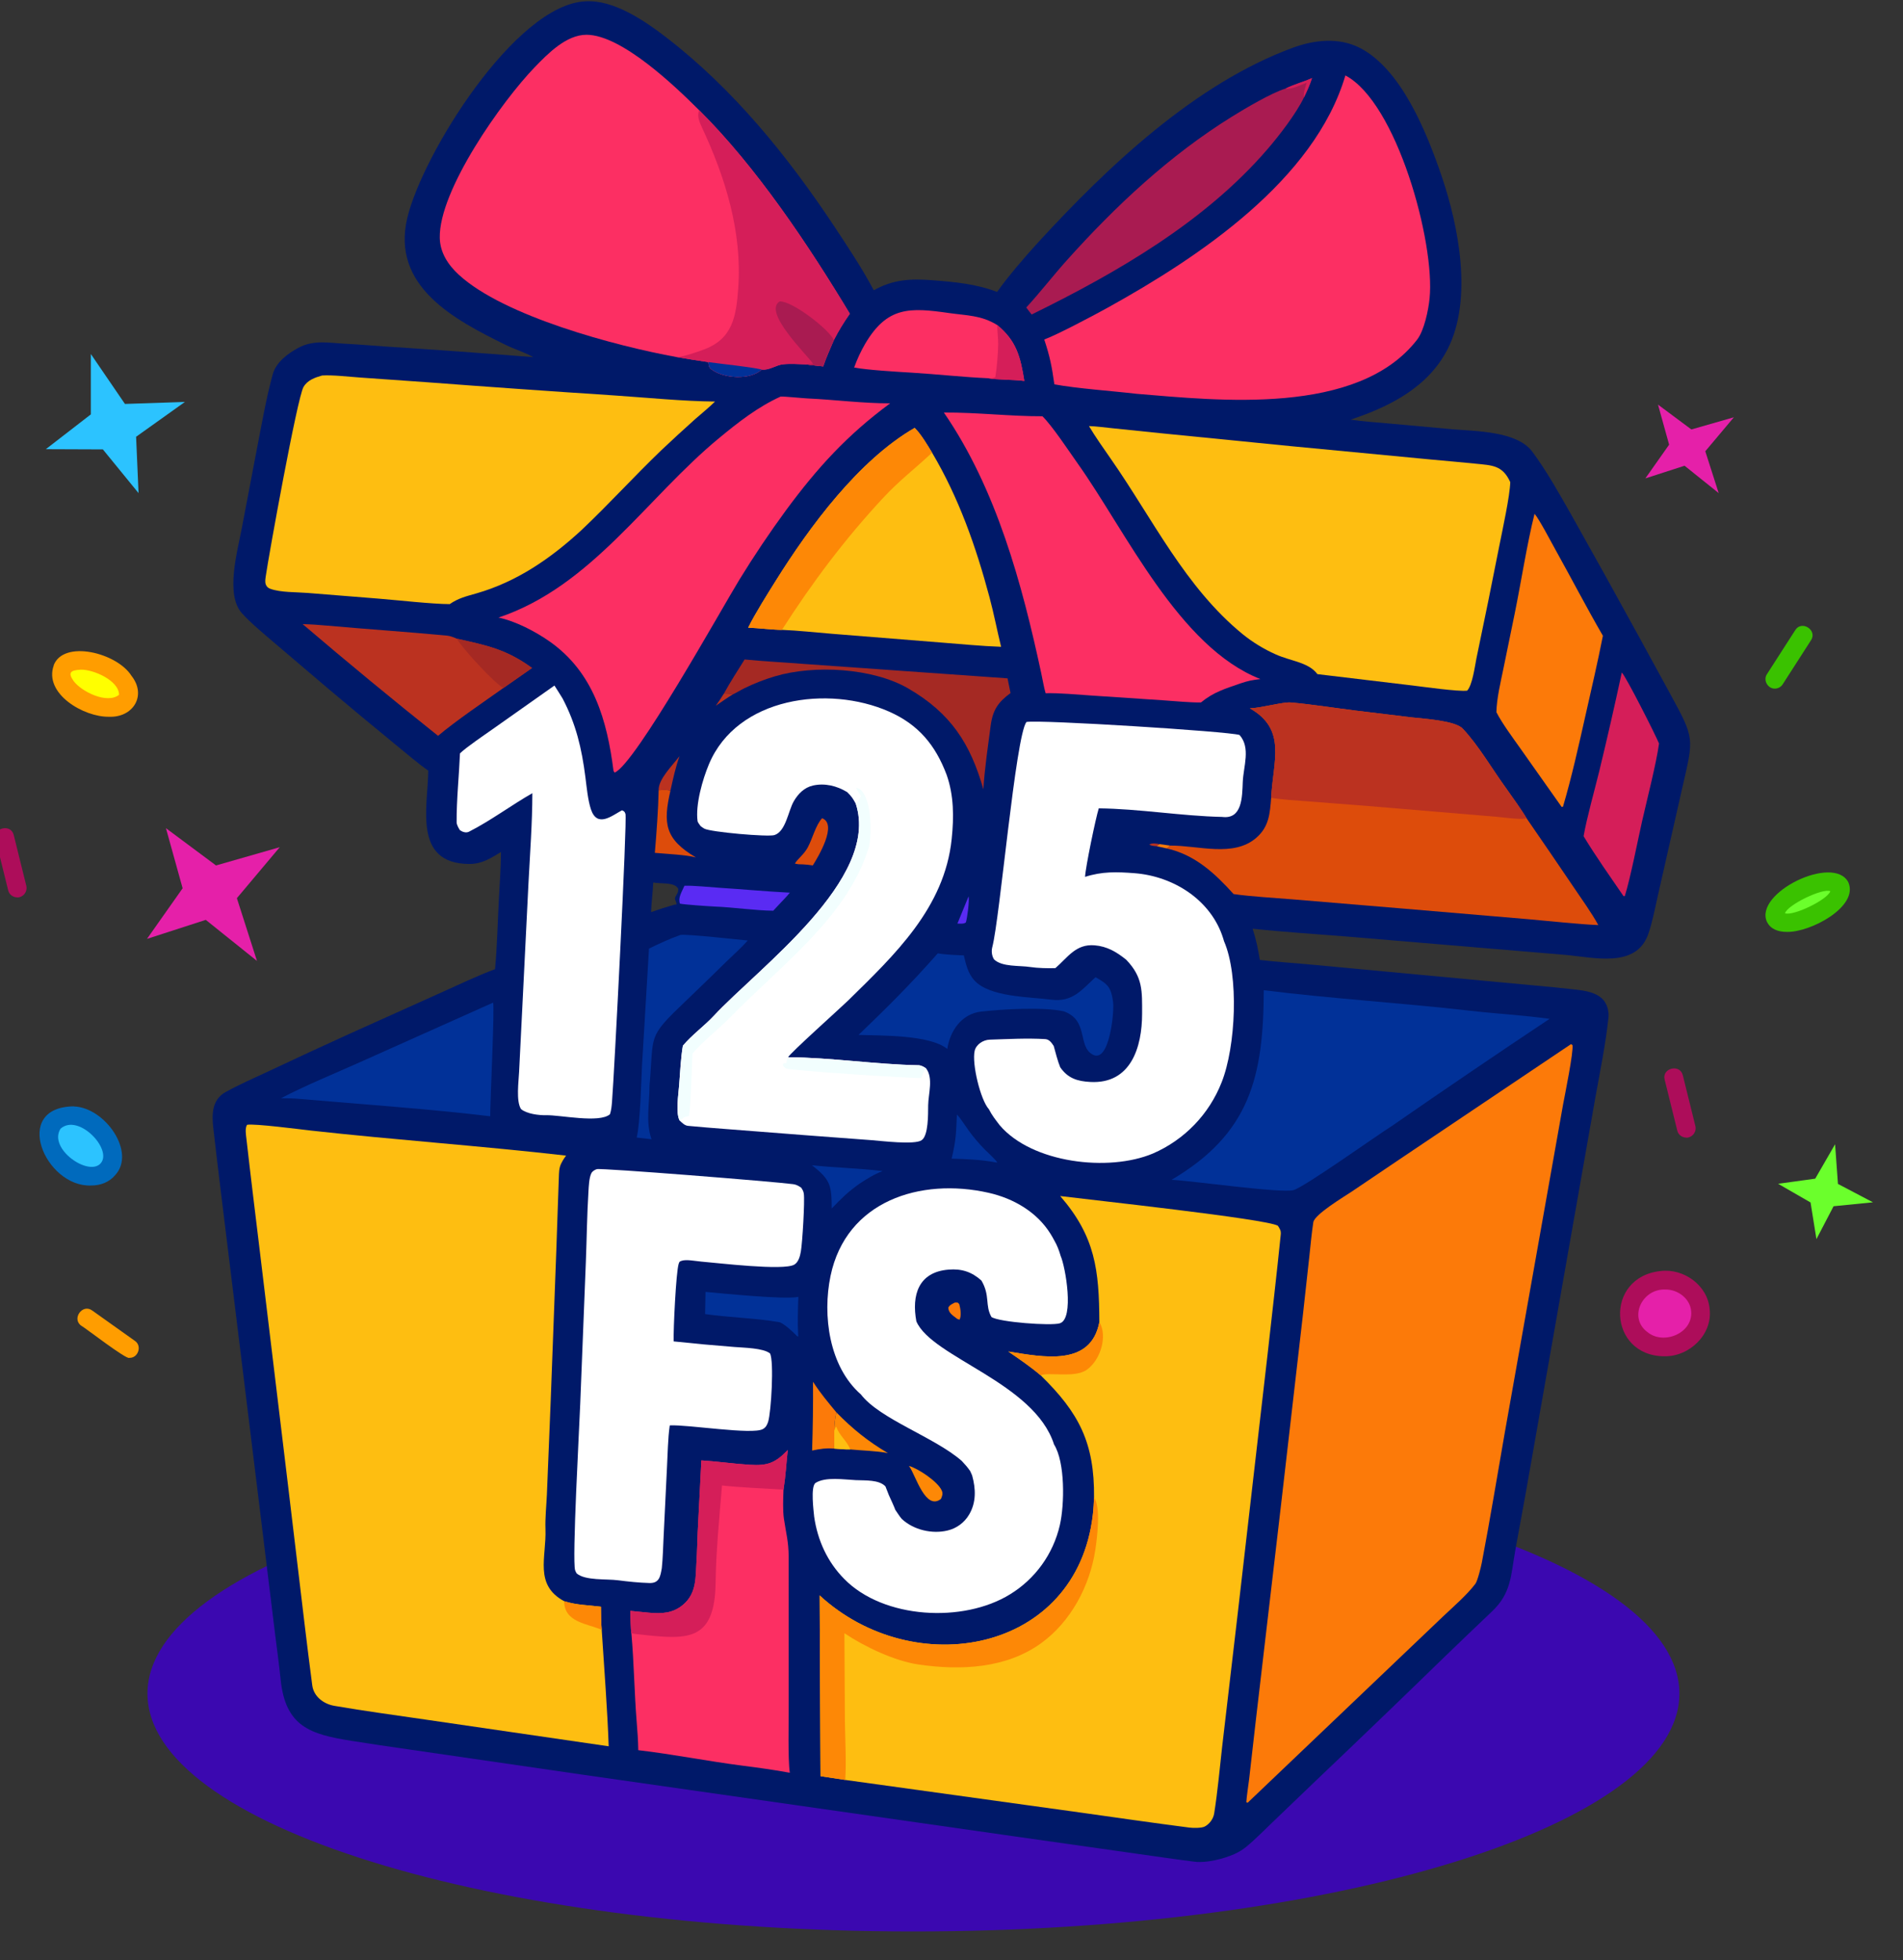
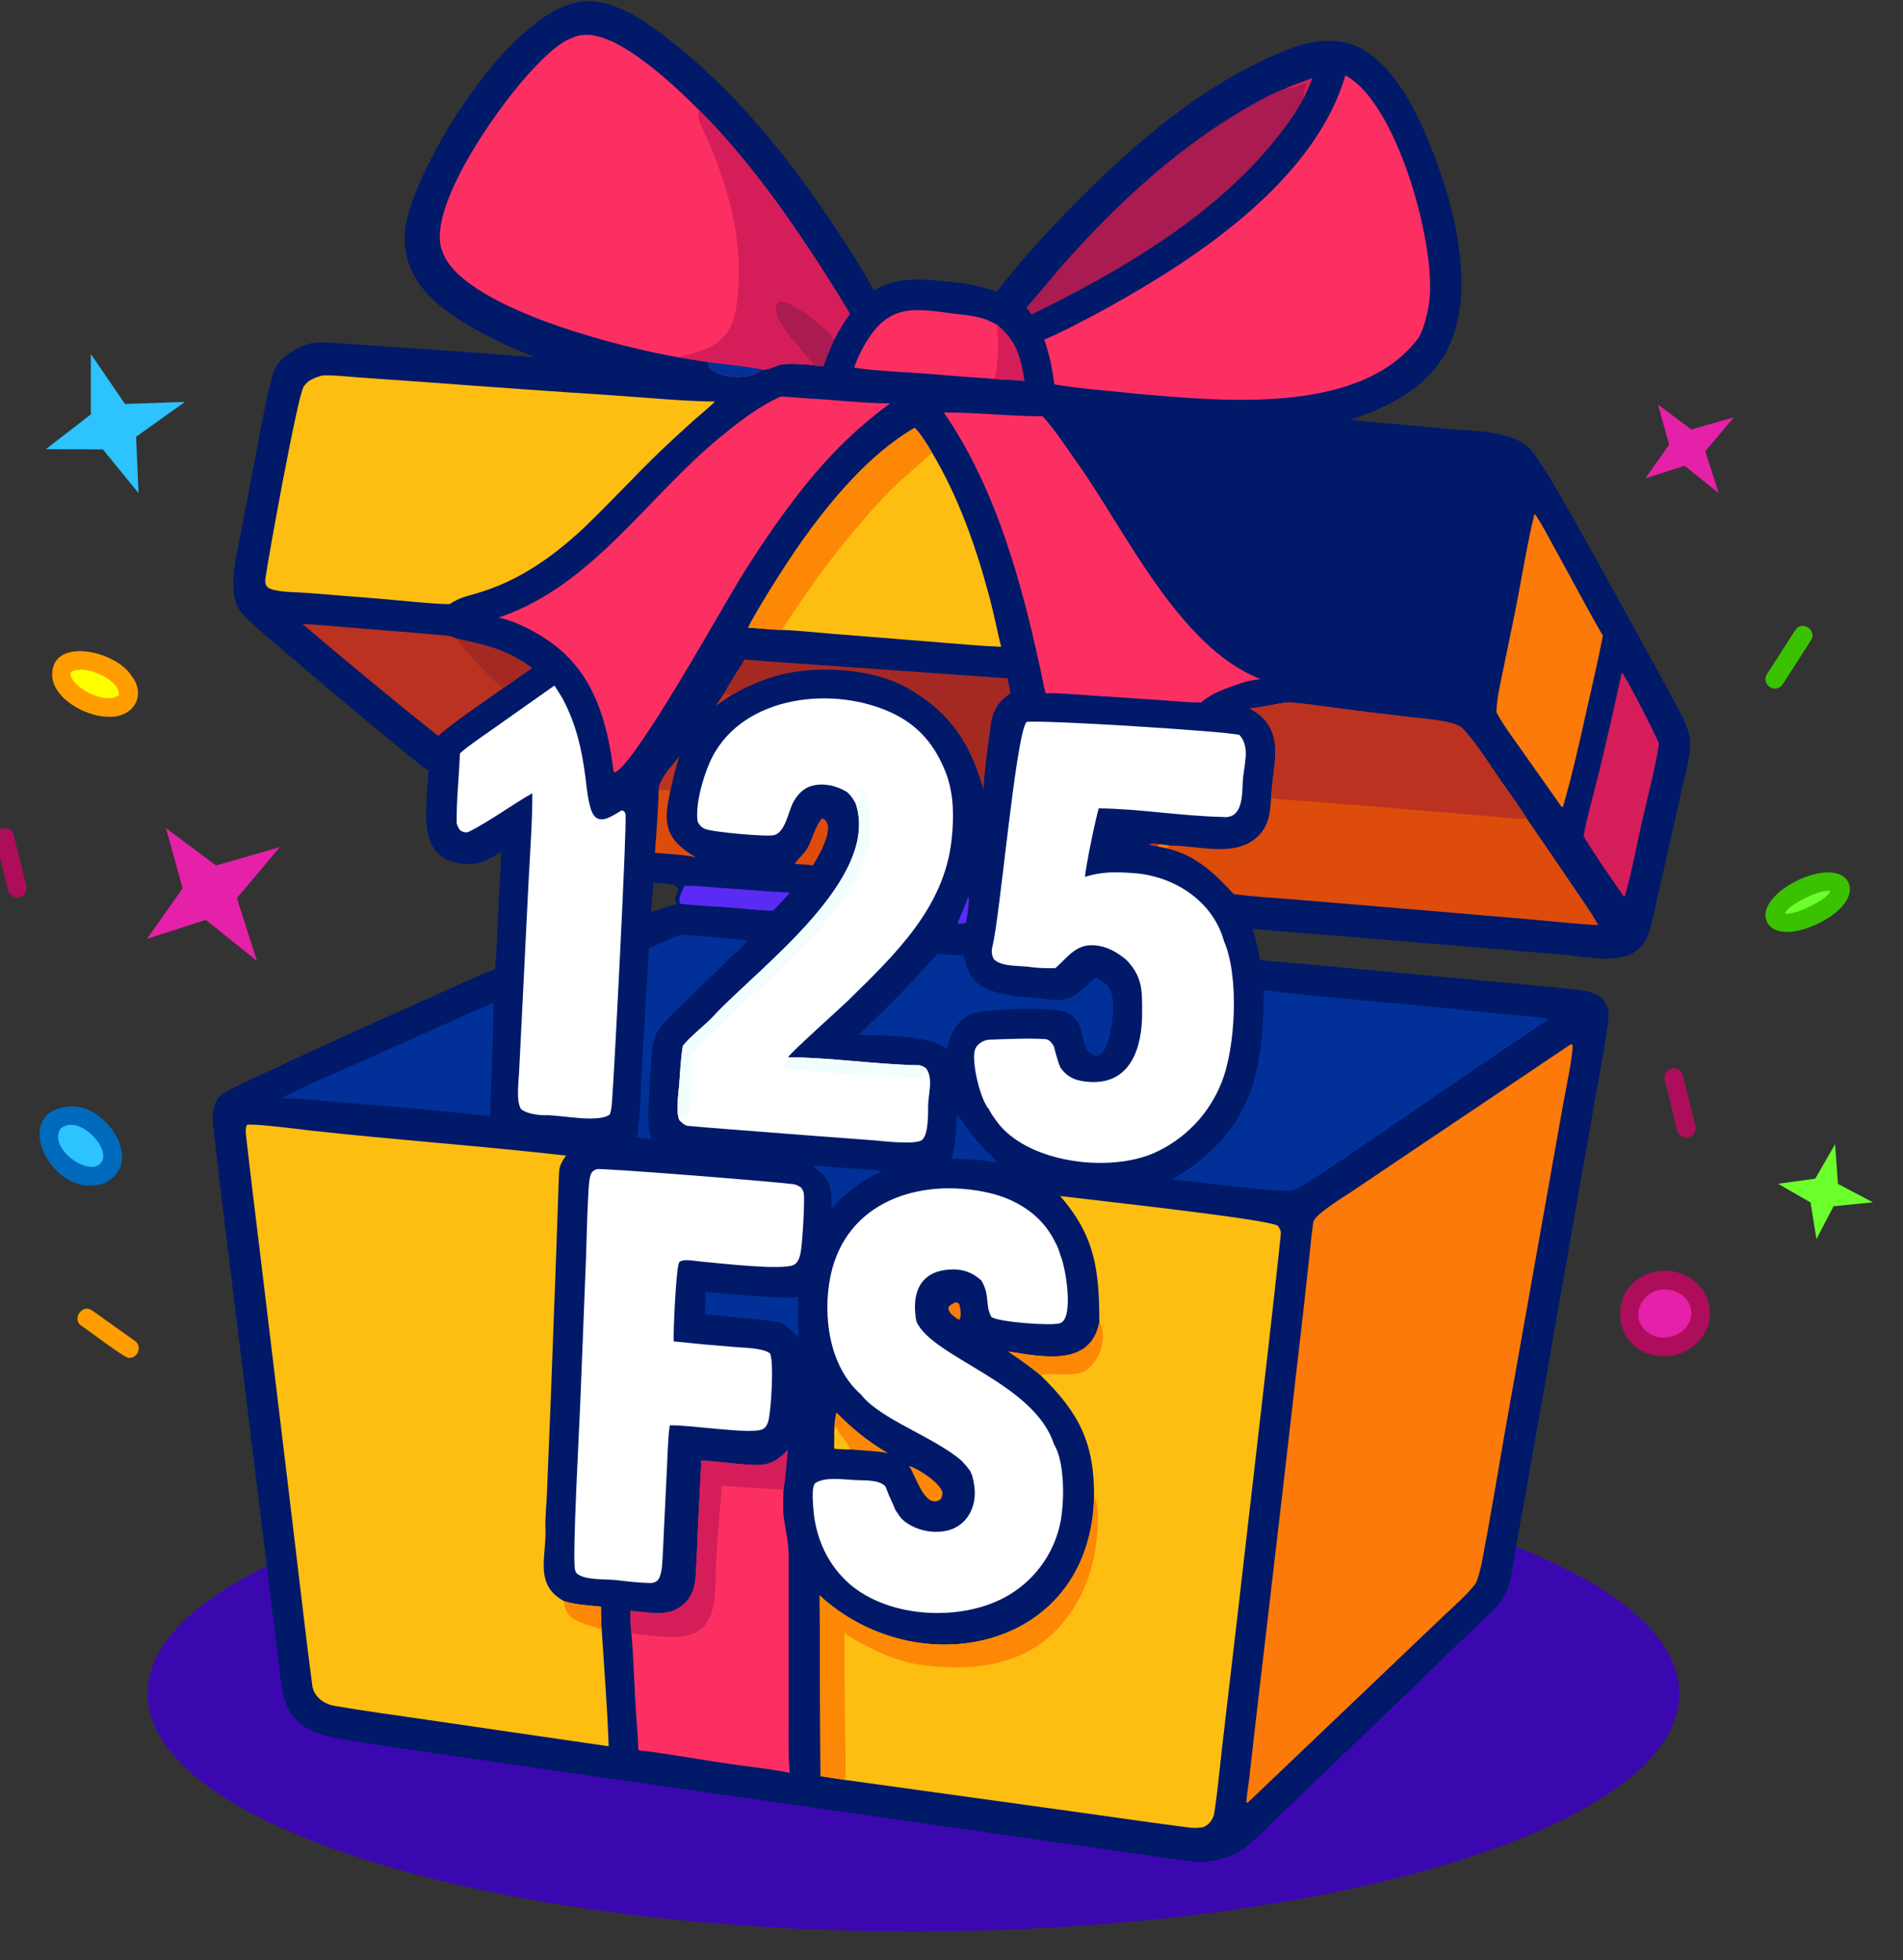
<svg xmlns="http://www.w3.org/2000/svg" fill="none" height="100%" overflow="visible" preserveAspectRatio="none" style="display: block;" viewBox="0 0 200 206" width="100%">
  <rect x="0" y="0" width="200" height="206" fill="#333333" stroke="none" />
  <g clip-path="url(#clip0_0_6702)" id="img">
    <path d="M96 203C140.459 203 176.5 191.807 176.5 178C176.5 164.193 140.459 153 96 153C51.541 153 15.5 164.193 15.5 178C15.5 191.807 51.541 203 96 203Z" fill="#3B08B0" id="cdncdndjn" />
    <path d="M61.505 0.141C64.516 -0.063 67.821 2.23 70.108 3.997C77.08 9.384 82.776 16.405 87.626 23.71C89.015 25.803 90.657 28.28 91.831 30.512C93.853 29.366 95.708 29.274 98.004 29.453C100.304 29.632 102.626 29.846 104.796 30.683C105.817 29.205 107.793 26.906 109.066 25.518C116.39 17.533 125.602 8.781 135.907 5.005C138.159 4.18 140.704 3.92 142.877 5.014C147.275 7.229 149.963 13.98 151.487 18.436C153.322 23.799 154.796 31.47 152.149 36.678C150.104 40.7 146.045 42.75 141.947 44.102C143.275 44.31 144.724 44.395 146.075 44.519L152.617 45.113C155.108 45.326 159.425 45.314 161.028 47.457C162.506 49.431 163.89 51.911 165.124 54.079C167.538 58.371 169.928 62.677 172.293 66.997L175.48 72.83C178.134 77.703 178.024 77.482 176.796 82.838L175.462 88.723L174.216 94.218C173.928 95.506 173.655 96.951 173.222 98.185C171.95 101.797 167.501 100.625 164.54 100.363L156.331 99.674L141.724 98.446C138.416 98.18 134.934 97.962 131.649 97.611C132.018 98.769 132.212 99.698 132.403 100.892C134.142 101.103 136.301 101.233 138.093 101.409L157.993 103.269C160.319 103.501 162.652 103.678 164.976 103.941C166.113 104.07 167.569 104.15 168.426 105.006C168.893 105.471 169.116 106.281 169.048 106.928C168.746 109.777 168.156 112.622 167.652 115.446L164.787 131.718L160.346 156.952L159.26 162.905C158.779 165.59 158.853 167.433 156.792 169.376C155.168 170.906 153.526 172.504 151.913 174.048C147.419 178.422 142.901 182.77 138.357 187.092L133.665 191.594C132.883 192.344 131.814 193.419 130.997 194.089C130.61 194.404 130.182 194.667 129.725 194.868C128.6 195.372 126.779 195.825 125.553 195.671C123.625 195.432 121.637 195.132 119.709 194.865L106.372 192.972L61.308 186.533L42.932 183.863C40.924 183.581 38.918 183.281 36.915 182.963C32.62 182.278 30 181.476 29.494 176.524C29.333 174.951 29.093 173.203 28.896 171.625L27.255 158.207L23.984 131.551C23.456 127.21 22.908 122.872 22.414 118.525C22.254 117.117 22.269 115.575 23.71 114.777C25.181 113.962 26.79 113.264 28.317 112.55C31.108 111.234 33.908 109.937 36.718 108.66L46.179 104.405C47.984 103.595 50.215 102.529 52.026 101.863C52.254 99.438 52.297 96.974 52.429 94.537C52.518 92.885 52.638 91.197 52.652 89.546C51.564 90.21 50.647 90.81 49.319 90.805C43.353 90.779 44.981 84.741 45.009 80.995C44.136 80.411 42.361 78.907 41.496 78.201C39.156 76.284 36.829 74.35 34.517 72.399L28.907 67.625C27.821 66.693 26.362 65.497 25.426 64.455C23.651 62.481 24.968 57.909 25.413 55.514L26.994 47.207C27.5 44.622 27.966 41.894 28.659 39.355C29.008 38.075 30.238 37.158 31.357 36.558C32.993 35.679 34.6 36.05 36.364 36.132C37.685 36.201 39.05 36.318 40.388 36.411C45.609 36.745 50.827 37.121 56.042 37.536C55.166 37.034 54.095 36.713 53.171 36.263C47.713 33.587 41.103 30.09 42.804 22.912C44.394 16.203 54.162 0.493 61.505 0.141ZM68.423 95.866C69.228 95.581 70.041 95.321 70.863 95.088L71.109 95.058C71.025 94.478 70.764 94.598 71.116 94.024C71.264 93.782 71.27 93.699 71.288 93.43C70.922 92.677 69.493 92.921 68.656 92.753C68.6 93.788 68.468 94.865 68.423 95.866Z" fill="#001969" id="Vector" />
    <path d="M63.971 183.539L44.735 180.734C41.535 180.261 38.316 179.839 35.134 179.287C34.008 179.092 32.977 178.309 32.819 177.146C32.532 175.023 32.279 172.869 32.017 170.744L30.249 155.932L27.332 131.712C26.849 127.712 26.352 123.704 25.899 119.699C25.85 119.261 25.73 118.594 25.965 118.218C26.718 118.069 31.643 118.71 32.685 118.826C41.597 119.816 50.594 120.438 59.495 121.457C59.368 121.624 59.251 121.798 59.144 121.978C58.848 122.473 58.77 122.81 58.746 123.387C58.639 126.028 58.573 128.708 58.47 131.348L57.877 147.223L57.476 157.085C57.424 158.24 57.283 159.559 57.327 160.704C57.439 163.673 56.108 166.565 59.291 168.289C60.65 168.714 61.785 168.693 63.155 168.869C63.17 169.627 63.162 170.559 63.239 171.3C63.486 175.212 63.841 179.69 63.971 183.539Z" fill="#FEBE11" id="Vector_2" />
    <path d="M59.291 168.289C60.65 168.714 61.785 168.693 63.156 168.869C63.17 169.627 63.162 170.559 63.239 171.3C61.773 170.644 59.3 170.542 59.291 168.289Z" fill="#FD8806" id="Vector_3" />
    <path d="M111.423 125.707C114.303 126.075 133.117 128.101 134.305 128.831C134.519 129.18 134.646 129.343 134.603 129.762C134.177 133.933 133.69 138.12 133.225 142.286L130.084 169.561L128.439 183.637C128.183 185.902 127.966 188.347 127.607 190.599C127.517 191.164 127.122 191.705 126.617 191.972C126.289 192.144 125.398 192.135 124.998 192.083C121.201 191.596 117.377 191.038 113.588 190.507L88.831 187.075C87.964 186.951 87.098 186.819 86.234 186.68L86.143 167.684C96.043 176.802 113.155 173.779 114.854 159.207C114.926 158.593 114.958 157.995 114.981 157.379C115.034 151.643 113.402 148.491 109.38 144.558C108.327 143.656 107.116 142.833 105.971 142.048C109.617 142.627 114.643 143.678 115.539 138.957C115.514 133.478 115.116 129.969 111.423 125.707Z" fill="#FEBE11" id="Vector_4" />
    <path d="M86.143 167.684C96.043 176.802 113.155 173.779 114.854 159.207C114.926 158.593 114.958 157.995 114.981 157.38C115.711 158.389 115.305 161.65 115.112 162.917C114.542 166.659 112.554 170.435 109.432 172.696C105.719 175.386 100.915 175.581 96.527 174.942C94.022 174.576 90.84 173.062 88.745 171.654L88.796 180.906C88.823 182.76 88.957 185.303 88.831 187.075C87.964 186.951 87.098 186.819 86.234 186.681L86.143 167.684Z" fill="#FD8806" id="Vector_5" />
    <path d="M115.539 138.957C116.416 140.372 115.696 142.907 114.233 143.956C112.943 144.881 110.181 144.166 109.38 144.558C108.327 143.657 107.116 142.833 105.971 142.048C109.618 142.627 114.643 143.678 115.539 138.957Z" fill="#FD8806" id="Vector_6" />
    <path d="M165.104 109.743L165.26 109.832C165.402 110.5 164.446 115.146 164.279 116.064L162.157 128.007L158.139 150.625C157.343 155.171 156.6 159.733 155.73 164.263C155.652 164.673 155.29 166.151 155.061 166.456C154.204 167.601 152.747 168.866 151.711 169.845L147.551 173.81L131.12 189.476L130.987 189.416C131.004 188.88 131.212 187.601 131.283 186.978L131.992 180.742L134.6 158.453L136.93 138.212L137.598 132.143C137.71 131.086 137.866 129.473 138.026 128.46C138.157 127.629 141.312 125.742 142.078 125.229L147.085 121.849L165.104 109.743Z" fill="#FC7A09" id="Vector_7" />
    <path d="M71.07 37.522C64.729 36.363 52.982 33.252 48.225 28.882C47.109 27.858 46.254 26.576 46.219 25.012C46.106 19.996 52.764 10.617 56.201 7.061C57.571 5.643 59.521 3.643 61.653 3.654C65.332 3.673 70.936 9.043 73.482 11.584C79.484 17.544 84.948 25.728 89.315 32.974C88.692 33.854 88.131 34.777 87.638 35.737C87.265 36.6 86.806 37.629 86.512 38.508C85.966 38.444 85.258 38.383 84.728 38.297C83.98 38.27 83.055 38.209 82.318 38.285C81.547 38.363 80.85 38.943 80.055 38.839C78.844 39.974 76.056 39.796 74.768 38.818C74.46 38.584 74.503 38.407 74.443 38.057C73.316 37.895 72.192 37.717 71.07 37.522Z" fill="#FC2F63" id="Vector_8" />
    <path d="M73.482 11.584C79.484 17.544 84.948 25.728 89.315 32.974C88.692 33.854 88.131 34.777 87.638 35.736C87.265 36.6 86.806 37.629 86.512 38.508C85.966 38.444 85.258 38.383 84.728 38.297C83.98 38.27 83.055 38.209 82.318 38.285C81.547 38.363 80.85 38.943 80.055 38.839C78.844 39.974 76.056 39.796 74.768 38.818C74.46 38.584 74.503 38.407 74.443 38.057C73.316 37.895 72.192 37.717 71.07 37.522C71.781 37.529 73.133 37.033 73.847 36.782C77.013 35.67 77.376 33.249 77.588 30.268C78.007 24.381 76.241 18.671 73.773 13.397C73.504 12.823 73.236 12.187 73.482 11.584Z" fill="#D51E59" id="Vector_9" />
    <path d="M84.728 38.297L85.448 38.237C84.814 37.263 80.145 32.812 81.94 31.678C83.241 31.614 87.084 34.575 87.638 35.737C87.265 36.6 86.806 37.629 86.512 38.508C85.966 38.444 85.258 38.383 84.728 38.297Z" fill="#A91B51" id="Vector_10" />
    <path d="M74.443 38.057C75.93 38.27 78.755 38.54 80.055 38.839C78.845 39.974 76.056 39.796 74.768 38.818C74.46 38.584 74.503 38.407 74.443 38.057Z" fill="#013198" id="Vector_11" />
    <path d="M104.471 100.833C104.229 100.461 104.179 99.953 104.287 99.546C105.083 96.543 106.729 77.382 107.876 75.881C109.302 75.621 129.122 76.874 130.268 77.247C131.469 78.593 130.679 80.55 130.612 82.176C130.547 83.776 130.555 86.139 128.439 85.86C124.193 85.77 119.691 85.001 115.477 84.96C115.151 86.001 114.078 91.171 114.037 92.161C115.844 91.583 117.363 91.629 119.251 91.776C123.314 92.091 127.294 94.582 128.557 98.638C128.585 98.73 128.612 98.822 128.638 98.915C130.223 102.548 129.886 109.973 128.391 113.752C127.076 117.108 124.477 119.802 121.17 121.236C116.514 123.2 108.445 122.25 105.061 118.259C104.617 117.675 104.261 117.238 103.929 116.581C103.047 115.607 102.126 111.803 102.433 110.449C102.586 109.775 103.324 109.294 104.013 109.271C105.935 109.21 107.931 109.097 109.847 109.212C110.282 109.239 110.521 109.6 110.742 109.932C110.925 110.6 111.164 111.533 111.425 112.169C112.228 113.34 113.237 113.644 114.584 113.717C118.87 113.948 120.029 110.037 120.032 106.551C120.034 104.159 120.126 102.704 118.359 100.867C117.357 100.061 116.364 99.462 115.033 99.354C113.053 99.193 112.204 100.646 110.918 101.751C110.161 101.782 109.026 101.751 108.286 101.636C107.133 101.456 105.317 101.651 104.471 100.833Z" fill="white" id="Vector_12" />
-     <path d="M114.447 44.782C115.096 44.789 116.356 44.954 117.034 45.022L121.907 45.524L135.659 46.891L150.436 48.301C151.968 48.446 153.511 48.571 155.041 48.73C156.827 48.916 157.898 48.876 158.724 50.67C158.684 52.137 157.919 55.624 157.601 57.231C156.815 61.231 156.004 65.227 155.165 69.216C154.996 70.087 154.737 72.027 154.191 72.591C153.279 72.706 149.556 72.181 148.495 72.053L138.457 70.853C137.507 69.585 135.697 69.511 134.052 68.768C132.817 68.217 131.659 67.508 130.607 66.659C124.539 61.703 121.153 54.542 116.743 48.226C115.983 47.137 115.123 45.915 114.447 44.782Z" fill="#FEBE11" id="Vector_13" />
    <path d="M33.85 39.466C34.935 39.393 36.668 39.597 37.824 39.678L44.752 40.166C51.352 40.665 57.955 41.13 64.559 41.562C67.898 41.786 71.866 42.178 75.147 42.203C74.579 42.776 73.676 43.505 73.051 44.058C71.855 45.128 70.673 46.215 69.506 47.317C66.644 50.063 64.068 52.917 61.135 55.694C57.908 58.674 54.339 61.142 50.077 62.365C49.028 62.666 48.171 62.864 47.265 63.493C45.42 63.49 41.77 63.076 39.778 62.917L32.32 62.319C31.148 62.224 29.497 62.282 28.408 61.884C28.179 61.8 28.02 61.665 27.935 61.431C27.825 61.129 27.903 60.775 27.947 60.465C28.225 58.49 31.238 41.807 31.898 40.67C32.318 39.95 33.097 39.683 33.85 39.466Z" fill="#FEBE11" id="Vector_14" />
    <path d="M73.627 86.819C73.559 86.729 73.338 86.432 73.315 86.325C73.07 84.566 73.845 81.903 74.507 80.322C77.472 73.246 87.076 71.99 93.416 74.781C96.507 76.141 98.305 78.289 99.492 81.443C100.251 83.612 100.26 85.852 100.02 88.173C99.274 95.417 94.025 100.355 89.133 105.16C88.404 105.877 82.93 110.774 82.833 111.117C87.314 111.147 92.019 111.876 96.523 111.96C96.808 111.965 97.088 112.128 97.319 112.28C98.116 113.284 97.562 114.99 97.548 116.157C97.536 117.085 97.589 119.347 96.857 119.842C96.112 120.347 92.582 119.908 91.623 119.836L84.621 119.311L76.338 118.667C75.004 118.56 73.65 118.461 72.317 118.331C71.953 118.296 71.698 118.02 71.431 117.776C70.988 116.978 71.307 114.991 71.377 114.047C71.475 112.722 71.549 111.215 71.768 109.911C72.703 108.78 74.029 107.831 75.013 106.771C79.694 101.731 92.513 92.425 89.948 84.495C89.618 83.89 89.522 83.737 89.033 83.251C87.958 82.598 86.691 82.28 85.437 82.562C84.527 82.767 83.874 83.436 83.421 84.221C82.843 85.221 82.59 87.389 81.391 87.769C80.714 87.983 74.669 87.456 74.014 87.088C73.877 87.011 73.751 86.915 73.627 86.819Z" fill="white" id="Vector_15" />
    <path d="M89.948 84.495C90.161 84.222 90.409 83.97 90.464 83.638C90.286 83.322 89.997 83.031 90.01 82.796C91.636 83.137 91.697 87.803 91.275 89.162C89.008 96.461 81.909 101.594 76.769 106.902C75.653 108.042 73.582 109.699 72.774 110.754C72.735 111.509 72.587 116.761 72.396 117.297L71.904 117.428L71.431 117.776C70.988 116.978 71.307 114.991 71.377 114.046C71.475 112.722 71.549 111.215 71.768 109.911C72.703 108.78 74.029 107.831 75.013 106.771C79.694 101.731 92.513 92.425 89.948 84.495Z" fill="#F2FEFE" id="Vector_16" />
    <path d="M82.833 111.117C87.314 111.147 92.019 111.876 96.523 111.96C96.808 111.965 97.088 112.128 97.319 112.28C97.015 112.692 96.99 112.808 96.83 113.3C95.828 113.356 83.156 112.524 82.65 112.306C82.415 112.204 82.356 112.126 82.268 111.892L82.403 111.733C82.858 111.814 82.525 111.51 82.833 111.117Z" fill="#F2FEFE" id="Vector_17" />
    <path d="M90.477 146.555C87.128 143.63 86.427 138.233 87.285 134.111C88.928 126.21 96.747 123.75 103.897 125.364C106.514 125.955 108.987 127.382 110.414 129.694C110.549 129.921 110.681 130.13 110.799 130.367C111.096 130.875 111.307 131.427 111.468 131.992C111.974 133.125 112.934 138.616 111.382 139.083C110.449 139.364 105.021 138.965 104.201 138.422C103.495 137.194 104.086 136.186 103.141 134.582C102.123 133.677 101.079 133.329 99.703 133.438C96.514 133.689 95.797 136.134 96.307 138.876C97.933 142.671 108.7 145.297 110.778 151.82C111.95 153.687 111.886 158.106 111.387 160.292C110.692 163.321 108.806 165.943 106.155 167.565C101.242 170.604 92.854 170.164 88.73 165.954C86.956 164.164 85.921 161.882 85.567 159.406C85.504 158.747 85.182 156.3 85.694 155.869C86.744 155.184 88.715 155.512 89.942 155.565C90.992 155.613 92.371 155.507 93.057 156.223L93.421 157.148C93.591 157.535 93.966 158.321 94.094 158.687C94.301 158.992 94.54 159.369 94.776 159.644C96.006 160.797 97.963 161.257 99.597 160.857C100.54 160.631 101.352 160.032 101.845 159.197C102.618 157.903 102.553 156.461 102.169 155.071L101.962 154.61C101.645 154.158 101.445 153.942 101.076 153.546C98.227 151.05 92.464 149.155 90.477 146.555Z" fill="white" id="Vector_18" />
    <path d="M141.396 7.929C146.789 10.758 150.838 25.477 150.245 31.365C150.122 32.589 149.684 34.732 148.933 35.702C142.702 43.753 127.995 42.091 119.447 41.39C116.973 41.098 113.145 40.834 110.809 40.394C110.55 38.53 110.341 37.473 109.748 35.681C111.047 35.221 115.089 33.072 116.423 32.333C125.979 27.038 138.143 18.949 141.396 7.929Z" fill="#FC2F63" id="Vector_19" />
    <path d="M60.604 165.366C60.542 165.258 60.485 165.158 60.445 165.038C60.107 164.043 60.895 149.841 60.98 147.558L61.568 132.713C61.667 130.216 61.691 127.706 61.846 125.212C61.881 124.657 61.908 123.809 62.149 123.311C62.247 123.11 62.507 122.946 62.72 122.881C63.186 122.738 81.447 124.198 83.371 124.46C83.697 124.505 83.929 124.642 84.199 124.822C84.338 125.03 84.441 125.198 84.478 125.449C84.594 126.224 84.329 130.635 84.167 131.541C84.083 132.015 83.927 132.647 83.481 132.913C82.361 133.58 75.419 132.737 73.677 132.594C73.134 132.549 72.103 132.334 71.605 132.522C71.404 132.597 71.393 132.627 71.327 132.832C71.047 133.697 70.758 139.74 70.801 140.984C72.918 141.21 75.039 141.405 77.162 141.569C78.124 141.651 80.24 141.671 80.929 142.253C81.362 143.102 81.045 148.412 80.734 149.413C80.628 149.754 80.497 150.015 80.176 150.198C79.074 150.825 72.28 149.709 70.392 149.812L70.372 149.948C70.206 151.082 70.159 152.986 70.099 154.187L69.742 161.548C69.689 162.625 69.665 163.748 69.554 164.816C69.404 165.67 69.297 166.407 68.263 166.379C67.165 166.35 66.021 166.229 64.942 166.089C63.758 165.935 61.489 166.141 60.604 165.366Z" fill="white" id="Vector_20" />
    <path d="M131.348 74.444L131.5 74.436C132.67 74.373 134.861 73.764 135.657 73.832C137.832 74.018 140.281 74.411 142.47 74.683L148.39 75.4C149.538 75.534 152.927 75.726 153.73 76.582C155.435 78.4 156.81 80.82 158.29 82.847C158.8 83.559 160.044 85.314 160.432 85.994C162.079 88.378 163.713 90.77 165.336 93.171C166.153 94.381 167.313 95.998 167.978 97.228C165.749 97.132 163.002 96.818 160.744 96.621L147.727 95.516L136 94.536C134.121 94.379 131.459 94.233 129.647 93.968C127.687 91.793 125.588 89.834 122.609 89.168L122.98 88.873C125.961 88.851 129.619 90.134 132.023 88.062C133.392 86.883 133.458 85.477 133.597 83.848C133.778 80.021 135.287 76.669 131.348 74.444Z" fill="#DD4C0B" id="Vector_21" />
    <path d="M131.348 74.444L131.5 74.436C132.67 74.373 134.861 73.764 135.657 73.832C137.832 74.018 140.281 74.411 142.47 74.683L148.39 75.4C149.538 75.534 152.927 75.726 153.73 76.582C155.435 78.4 156.81 80.82 158.29 82.847C158.8 83.559 160.044 85.314 160.432 85.994C159.956 86.198 157.921 85.894 157.302 85.848L143.641 84.703L137.396 84.219C136.27 84.133 134.687 84.043 133.597 83.848C133.778 80.021 135.287 76.669 131.348 74.444Z" fill="#BB3220" id="Vector_22" />
    <path d="M82.033 41.683C82.377 41.649 84.328 41.851 84.867 41.876C87.697 42.008 90.738 42.4 93.552 42.392C89.044 45.715 85.92 49.14 82.602 53.636C80.874 55.996 79.243 58.425 77.713 60.918C75.876 63.911 66.763 80.323 64.599 81.202L64.48 81.032C63.803 75.725 62.4 70.692 57.785 67.436C56.289 66.38 54.188 65.283 52.393 64.907C62.183 61.632 67.939 52.33 75.606 46.017C77.624 44.354 79.633 42.779 82.033 41.683Z" fill="#FC2F63" id="Vector_23" />
    <path d="M48.343 79.181C48.974 78.557 50.937 77.229 51.743 76.659L58.27 72.052C58.558 72.487 58.851 72.973 59.13 73.418C60.545 76.124 61.139 78.667 61.523 81.676C61.656 82.713 61.781 84.082 62.103 85.055C62.765 87.047 64.309 85.729 65.369 85.163C65.602 85.27 65.643 85.284 65.733 85.542C65.931 86.112 64.548 113.042 64.32 115.813C64.284 116.254 64.244 116.688 64.105 117.11C63 118.077 58.854 117.175 57.398 117.211C56.639 117.229 55.341 117.072 54.753 116.561C54.224 115.713 54.507 113.711 54.557 112.634L54.871 106.339L55.541 92.834C55.7 89.713 55.947 86.482 55.949 83.367C53.724 84.634 51.58 86.25 49.295 87.411C48.984 87.569 48.624 87.447 48.345 87.263C48.201 87.053 47.992 86.678 47.99 86.426C47.974 84.099 48.245 81.502 48.343 79.181Z" fill="white" id="Vector_24" />
    <path d="M99.198 43.359C102.7 43.337 106.174 43.762 109.557 43.75C110.607 44.777 112.393 47.491 113.284 48.746C118.354 55.883 123.922 68.038 132.465 71.371C131.472 71.501 131.275 71.53 130.336 71.837C128.726 72.402 127.547 72.737 126.216 73.831C125.104 73.847 123.48 73.688 122.343 73.612L114.681 73.1C113.108 72.995 111.456 72.83 109.89 72.857C109.704 72.211 109.582 71.46 109.439 70.793C107.418 61.375 104.723 51.392 99.198 43.359Z" fill="#FC2F63" id="Vector_25" />
    <path d="M73.712 153.493C75.393 153.597 77.103 153.848 78.792 153.954C80.69 154.074 81.495 153.753 82.788 152.406C82.623 153.954 82.597 154.897 82.344 156.567C82.311 157.482 82.257 158.734 82.387 159.618C82.619 161.184 82.874 161.991 82.887 163.605L82.888 179.438C82.896 181.008 82.798 184.902 83.007 186.32C81.375 186.017 79.601 185.776 77.951 185.564C74.345 185.1 70.678 184.366 67.08 183.948C67.069 182.966 66.995 181.979 66.916 181.002C66.664 177.902 66.634 174.751 66.355 171.658C66.28 171.261 66.259 169.783 66.242 169.307C66.903 169.378 67.565 169.442 68.228 169.502C69.551 169.613 70.712 169.572 71.784 168.668C73.234 167.447 73.094 165.782 73.202 164.075C73.265 163.062 73.284 162.048 73.327 161.035L73.712 153.493Z" fill="#FC2F63" id="Vector_26" />
    <path d="M73.712 153.493C75.393 153.597 77.103 153.848 78.792 153.954C80.69 154.074 81.495 153.753 82.788 152.406C82.623 153.954 82.597 154.897 82.344 156.567C80.306 156.436 77.881 156.344 75.882 156.129C75.617 159.25 75.239 163.277 75.212 166.235C75.155 172.684 72.167 172.327 67.038 171.762C66.811 171.737 66.586 171.707 66.355 171.658C66.28 171.261 66.259 169.783 66.242 169.307C66.903 169.378 67.565 169.442 68.228 169.502C69.551 169.613 70.712 169.572 71.784 168.668C73.234 167.447 73.094 165.782 73.202 164.075C73.265 163.062 73.284 162.048 73.327 161.035L73.712 153.493Z" fill="#D51E59" id="Vector_27" />
    <path d="M132.818 104.075C140.01 104.973 147.333 105.407 154.538 106.235C157.306 106.554 160.094 106.695 162.856 107.083C157.302 110.781 151.783 114.531 146.299 118.332C144.725 119.316 137.059 124.798 135.929 125.088C134.603 125.429 125.346 124.11 123.13 124C131.366 119.145 132.787 113.179 132.818 104.075Z" fill="#013198" id="Vector_28" />
    <path d="M96.131 44.972C96.825 45.67 97.437 46.724 97.958 47.576C100.773 52.327 102.569 57.449 103.994 62.774C104.461 64.517 104.788 66.25 105.213 67.98C103.188 67.911 100.915 67.687 98.88 67.529L87.449 66.613C85.805 66.48 83.804 66.263 82.179 66.2C81.359 66.205 79.64 66.005 78.631 65.969C79.338 64.527 80.694 62.376 81.544 61.018C85.101 55.337 90.238 48.371 96.131 44.972Z" fill="#FEBE11" id="Vector_29" />
    <path d="M96.131 44.972C96.825 45.67 97.437 46.724 97.958 47.576C96.136 49.293 94.574 50.435 92.78 52.368C88.728 56.734 85.373 61.218 82.179 66.2C81.359 66.205 79.64 66.005 78.631 65.969C79.338 64.527 80.694 62.376 81.544 61.018C85.101 55.337 90.238 48.371 96.131 44.972Z" fill="#FD8806" id="Vector_30" />
    <path d="M161.276 54.001C161.757 54.539 163.064 57.042 163.5 57.823C165.165 60.808 166.743 63.863 168.46 66.82C167.912 69.608 167.233 72.51 166.609 75.282C165.915 78.369 165.173 81.705 164.28 84.734L164.25 84.8L164.124 84.808L159.869 78.78C159.084 77.667 157.859 76.024 157.268 74.853C157.299 73.388 157.707 71.732 158.005 70.272L159.197 64.461C159.863 61.19 160.488 57.138 161.276 54.001Z" fill="#FC7A09" id="Vector_31" />
    <path d="M135.099 9.31C136.064 8.836 136.985 8.612 137.895 8.202C137.652 8.953 137.379 9.54 137.036 10.253C136.221 11.944 134.44 14.253 133.192 15.7C126.606 23.338 117.386 28.654 108.422 33.056C108.242 32.84 108.032 32.547 107.858 32.318C109.237 30.824 110.695 28.948 112.117 27.362C117.247 21.639 122.942 16.312 129.494 12.247C130.836 11.415 133.618 9.764 135.099 9.31Z" fill="#A91B51" id="Vector_32" />
    <path d="M135.099 9.31C136.064 8.836 136.986 8.612 137.895 8.202C137.652 8.953 137.379 9.54 137.037 10.253C136.96 9.763 137.18 9.202 137.322 8.702C136.657 8.937 135.771 9.433 135.099 9.31Z" fill="#D51E59" id="Vector_33" />
    <path d="M31.809 65.597C32.677 65.615 33.536 65.679 34.401 65.757C38.593 66.131 42.796 66.409 46.985 66.806C47.332 66.838 47.696 66.988 48.012 67.128C51.209 67.842 53.202 68.237 55.915 70.206L52.919 72.3C50.863 73.761 47.918 75.75 46.038 77.338C41.231 73.503 36.487 69.588 31.809 65.597Z" fill="#BB3220" id="Vector_34" />
    <path d="M48.012 67.128C51.209 67.842 53.202 68.237 55.915 70.206L52.919 72.3C52.104 71.976 48.51 68.057 48.012 67.128Z" fill="#A52923" id="Vector_35" />
    <path d="M51.819 105.379C52.008 105.649 51.508 115.948 51.519 117.324C45.223 116.558 38.009 116.064 31.605 115.51C30.854 115.435 30.296 115.43 29.537 115.428C31.808 114.213 35.353 112.746 37.77 111.666L51.819 105.379Z" fill="#013198" id="Vector_36" />
    <path d="M98.561 100.198C99.358 100.344 100.474 100.378 101.297 100.413C101.513 101.328 101.716 102.274 102.39 103.027C103.984 104.81 108.187 104.768 110.472 105.066C112.735 105.361 113.692 104.023 115.14 102.705C116.428 103.438 116.777 103.749 116.987 105.342C117.116 106.324 116.606 111.737 114.871 110.854C113.196 110.001 114.479 107.221 111.768 106.284C109.601 105.823 105.37 106.064 103.107 106.321C101.085 106.551 99.851 108.313 99.557 110.247C97.725 108.757 92.669 108.849 90.23 108.774C93.383 105.741 95.652 103.489 98.561 100.198Z" fill="#013198" id="Vector_37" />
    <path d="M170.446 70.677C170.921 71.167 173.993 77.244 174.36 78.147C174.059 80.31 173.079 84.099 172.571 86.35C172.09 88.482 171.373 92.207 170.764 94.181L170.629 94.189C169.234 92.148 167.695 89.985 166.431 87.886C166.772 85.934 167.581 83.081 168.067 81.094C168.906 77.632 169.7 74.159 170.446 70.677Z" fill="#D51E59" id="Vector_38" />
    <path d="M89.768 38.63C90.079 37.759 90.469 36.919 90.934 36.12C93.243 32.216 95.582 32.302 99.746 32.902C101.601 33.169 103.154 33.126 104.813 34.169C106.828 35.834 107.25 37.507 107.653 40.039C106.565 39.885 104.63 39.919 103.877 39.756C101.292 39.645 98.432 39.326 95.821 39.168C94.258 39.073 91.214 38.898 89.768 38.63Z" fill="#FC2F63" id="Vector_39" />
    <path d="M104.813 34.169C106.828 35.834 107.25 37.507 107.653 40.038C106.565 39.885 104.63 39.919 103.877 39.756C104.196 39.746 104.301 39.762 104.603 39.642C104.775 38.626 104.887 37.222 104.907 36.192C104.918 35.6 104.809 34.904 104.812 34.257L104.813 34.169Z" fill="#D51E59" id="Vector_40" />
    <path d="M78.256 69.312C80.265 69.508 82.248 69.606 84.256 69.764L105.891 71.296L106.204 72.843C104.906 73.793 104.332 74.615 104.115 76.28C103.828 78.485 103.484 80.743 103.349 82.958C101.992 78.167 99.918 74.944 95.447 72.354C91.727 70.199 85.564 69.852 81.445 71.082C80.341 71.409 79.267 71.828 78.234 72.336C77.906 72.494 77.259 72.881 77.011 72.987C76.743 72.872 76.397 72.897 76.086 72.888C76.777 71.623 77.5 70.532 78.256 69.312Z" fill="#A52923" id="Vector_41" />
    <path d="M71.535 98.257C72.579 98.194 77.293 98.726 78.587 98.85C77.924 99.605 77.058 100.368 76.328 101.081C74.901 102.487 73.463 103.881 72.013 105.264C67.961 109.138 68.746 108.653 68.265 114.07C68.263 116.088 67.841 117.861 68.468 119.739L66.914 119.56C67.292 117.996 67.386 113.661 67.48 111.87L68.208 99.698C69.316 99.157 70.371 98.668 71.535 98.257Z" fill="#013198" id="Vector_42" />
    <path d="M74.147 135.782C75.939 135.939 82.366 136.604 83.905 136.306C83.858 137.765 83.807 138.999 83.895 140.458L83.79 140.451C83.451 140.087 82.341 139.038 81.872 138.957C79.373 138.53 76.616 138.473 74.103 138.112C74.114 137.335 74.129 136.559 74.147 135.782Z" fill="#013198" id="Vector_43" />
    <path d="M71.932 93.094C72.938 93.061 74.538 93.239 75.594 93.306C78.062 93.462 80.543 93.698 83.014 93.822C82.7 94.208 82.253 94.661 81.906 95.033L81.267 95.717C79.425 95.706 77.053 95.356 75.143 95.282C74.606 95.261 71.819 95.07 71.457 94.973C71.24 94.332 71.652 93.763 71.932 93.094Z" fill="#5A2BF3" id="Vector_44" />
-     <path d="M85.445 145.229C86.257 146.479 86.962 147.3 87.912 148.456C87.763 148.86 87.663 149.94 87.68 150.368C87.678 150.981 87.69 151.645 87.672 152.252C86.769 152.182 86.222 152.281 85.35 152.454C85.429 150.047 85.462 147.638 85.445 145.229Z" fill="#FC7A09" id="Vector_45" />
    <path d="M85.328 122.471C87.746 122.732 90.24 122.777 92.763 123.082C91.835 123.441 91.172 123.863 90.342 124.402C89.052 125.323 88.499 125.889 87.411 127.014C87.394 124.595 87.304 123.999 85.328 122.471Z" fill="#013198" id="Vector_46" />
    <path d="M69.222 83.049C69.582 83.041 70.138 82.996 70.463 83.096C69.667 86.55 69.873 88.191 73.139 90.117C72.048 89.829 70.043 89.751 68.822 89.634C68.989 87.684 69.189 84.976 69.222 83.049Z" fill="#DD4C0B" id="Vector_47" />
    <path d="M100.571 117.141C100.845 117.383 101.53 118.44 101.793 118.804C102.308 119.515 102.877 120.186 103.494 120.811C103.732 121.053 104.765 121.987 104.805 122.198L104.646 122.168C103.183 121.885 101.507 121.818 100.013 121.775C100.489 119.78 100.465 119.226 100.571 117.141Z" fill="#013198" id="Vector_48" />
    <path d="M87.912 148.456C89.596 150.169 91.224 151.494 93.313 152.72C92.079 152.485 90.642 152.464 89.364 152.337C88.773 152.349 88.26 152.3 87.672 152.252C87.69 151.645 87.678 150.981 87.68 150.368C87.663 149.94 87.763 148.86 87.912 148.456Z" fill="#FD8806" id="Vector_49" />
    <path d="M87.68 150.368L87.827 149.992L87.905 149.976C88.195 150.86 89.005 151.428 89.364 152.337C88.773 152.349 88.26 152.3 87.672 152.252C87.69 151.645 87.678 150.98 87.68 150.368Z" fill="#FEBE11" id="Vector_50" />
    <path d="M86.401 85.997C88.05 86.623 85.993 90.052 85.424 90.958C85.04 90.896 84.775 90.872 84.387 90.847C84.002 90.843 83.907 90.85 83.539 90.763C83.81 90.284 84.487 89.82 84.89 89.071C85.4 88.121 85.718 86.734 86.401 85.997Z" fill="#DD4C0B" id="Vector_51" />
    <path d="M95.528 154.071C96.48 154.335 98.535 155.693 98.969 156.642C99.129 156.992 99.025 157.232 98.888 157.544C97.286 158.788 96.258 155.164 95.606 154.186L95.528 154.071Z" fill="#FD8806" id="Vector_52" />
    <path d="M69.221 83.049C69.2 81.876 70.622 80.519 71.414 79.474C70.989 80.689 70.737 81.84 70.463 83.096C70.137 82.996 69.582 83.041 69.221 83.049Z" fill="#BB3220" id="Vector_53" />
    <path d="M100.35 136.903C100.74 136.918 100.6 136.838 100.82 137.076C100.938 137.521 101.07 138.272 100.844 138.702L100.608 138.622C100.162 138.262 99.696 138.032 99.661 137.441C99.818 137.139 100.044 137.068 100.35 136.903Z" fill="#FC7A09" id="Vector_54" />
    <path d="M101.794 94.211C101.896 94.671 101.658 96.459 101.513 96.947C101.281 97.127 100.941 97.072 100.622 97.07C100.62 97.043 101.688 94.5 101.794 94.211Z" fill="#5A2BF3" id="Vector_55" />
    <path d="M76.086 72.888C76.397 72.897 76.743 72.872 77.011 72.987C76.426 73.341 75.801 73.786 75.231 74.175C75.539 73.746 75.803 73.332 76.086 72.888Z" fill="#BB3220" id="Vector_56" />
    <path d="M121.84 88.717L122.98 88.873L122.609 89.168L121.572 88.942L121.84 88.717Z" fill="#FC7A09" id="Vector_57" />
    <path d="M121.572 88.942C121.274 88.91 121.04 88.918 120.79 88.762C121.08 88.585 121.505 88.661 121.84 88.717L121.572 88.942Z" fill="#BB3220" id="Vector_58" />
    <path d="M196.842 126.366L193.164 124.433L192.862 120.266L190.776 123.879L186.875 124.417L190.283 126.382L190.903 130.233L192.703 126.778L196.842 126.366Z" fill="#6BFF2C" id="cdncdndjn_2" />
    <path d="M27.008 100.997L24.895 94.4L29.4 89.042L22.703 90.961L17.44 87.043L19.194 93.36L15.447 98.678L21.626 96.679L27.008 100.997Z" fill="#E520A9" id="cdncdndjn_3" />
    <path d="M177.22 119.577C177.37 119.575 177.517 119.54 177.651 119.473C177.784 119.407 177.902 119.311 177.994 119.194C178.086 119.076 178.15 118.939 178.183 118.793C178.215 118.647 178.214 118.496 178.18 118.351L176.86 113.017C176.567 111.777 174.62 112.257 174.954 113.484L176.274 118.817C176.38 119.271 176.78 119.564 177.234 119.564L177.22 119.577Z" fill="#AD0D5A" id="cdncdndjn_4" />
    <path d="M13.599 142.711C14.519 142.751 14.959 141.445 14.172 140.925L9.692 137.738C8.665 136.978 7.505 138.618 8.545 139.338C8.825 139.458 13.359 142.978 13.599 142.711Z" fill="#FF9D00" id="cdncdndjn_5" />
    <path d="M186.529 72.375C186.849 72.375 187.169 72.215 187.356 71.922L190.329 67.295C191.036 66.228 189.342 65.148 188.676 66.228L185.702 70.855C185.276 71.482 185.782 72.388 186.529 72.375Z" fill="#3AC200" id="cdncdndjn_6" />
    <path d="M19.433 42.245L13.132 42.455L9.548 37.209V43.551L4.816 47.211L10.813 47.234L14.561 51.827L14.303 45.905L19.433 42.245Z" fill="#2CC3FF" id="cdncdndjn_7" />
    <g id="Group 8">
      <path d="M13.416 73.412C12.243 75.919 5.443 72.852 6.549 70.319C7.723 67.812 14.523 70.879 13.416 73.412Z" fill="#FFFF00" id="cdncdndjn_8" />
      <path d="M5.643 69.919C6.683 67.212 12.283 68.599 13.816 71.025C15.456 73.106 13.976 75.439 11.456 75.332C8.816 75.385 4.563 72.906 5.656 69.919H5.643ZM7.723 71.559C8.576 72.719 11.283 74.025 12.509 73.025C12.509 71.519 9.789 70.346 8.496 70.385C7.443 70.439 7.096 70.665 7.723 71.559Z" fill="#FF9D00" id="cdncdndjn_9" />
    </g>
    <g id="Group 9">
      <path d="M11.339 122.879C9.019 125.492 3.392 120.652 5.619 117.972C7.939 115.359 13.565 120.199 11.339 122.879Z" fill="#2CC3FF" id="cdncdndjn_10" />
      <path d="M7.779 116.292C11.032 116.399 14.352 121.119 12.085 123.532C11.472 124.252 10.565 124.599 9.579 124.599C4.739 124.799 1.152 116.346 7.765 116.279L7.779 116.292ZM10.592 122.252C11.845 120.799 8.245 116.972 6.365 118.626C5.019 120.732 9.352 123.719 10.592 122.252Z" fill="#006ABD" id="cdncdndjn_11" />
    </g>
    <g id="Group 10">
      <path d="M178.707 137.706C179.054 142.306 171.707 142.986 171.201 138.399C170.854 133.799 178.201 133.119 178.707 137.706Z" fill="#E520A9" id="cdncdndjn_12" />
      <path d="M174.534 133.586C177.001 133.292 179.494 135.132 179.681 137.612C179.987 140.266 177.534 142.612 174.894 142.546C169.001 142.506 168.574 134.212 174.534 133.586ZM173.134 139.999C174.827 141.412 177.961 140.119 177.734 137.799C177.627 136.479 176.321 135.506 175.014 135.532C172.561 135.439 171.121 138.506 173.134 139.999Z" fill="#AD0D5A" id="cdncdndjn_13" />
    </g>
    <g id="Group 11">
      <path d="M193.362 93.172C194.282 94.932 187.402 98.279 186.588 96.479C185.668 94.719 192.548 91.372 193.362 93.172Z" fill="#6BFF2C" id="cdncdndjn_14" />
      <path d="M185.708 96.905C184.282 93.852 192.722 89.745 194.255 92.732C195.375 95.292 190.268 98.012 187.788 97.945C186.855 97.945 186.068 97.639 185.708 96.892V96.905ZM187.602 95.985C188.468 96.305 192.082 94.559 192.362 93.665C191.535 93.319 187.842 95.119 187.602 95.985Z" fill="#3AC200" id="cdncdndjn_15" />
    </g>
    <path d="M180.63 51.827L179.221 47.429L182.224 43.858L177.759 45.137L174.251 42.525L175.42 46.736L172.922 50.281L177.042 48.949L180.63 51.827Z" fill="#E520A9" id="cdncdndjn_16" />
    <path d="M1.805 94.328C1.954 94.326 2.101 94.29 2.235 94.224C2.369 94.158 2.486 94.062 2.578 93.945C2.671 93.827 2.735 93.69 2.767 93.544C2.8 93.398 2.799 93.247 2.765 93.102L1.445 87.768C1.152 86.528 -0.795 87.008 -0.462 88.235L0.858 93.568C0.965 94.022 1.365 94.315 1.818 94.315L1.805 94.328Z" fill="#AD0D5A" id="cdncdndjn_17" />
  </g>
  <defs>
    <clipPath id="clip0_0_6702">
      <rect fill="white" height="206" width="200" />
    </clipPath>
  </defs>
</svg>